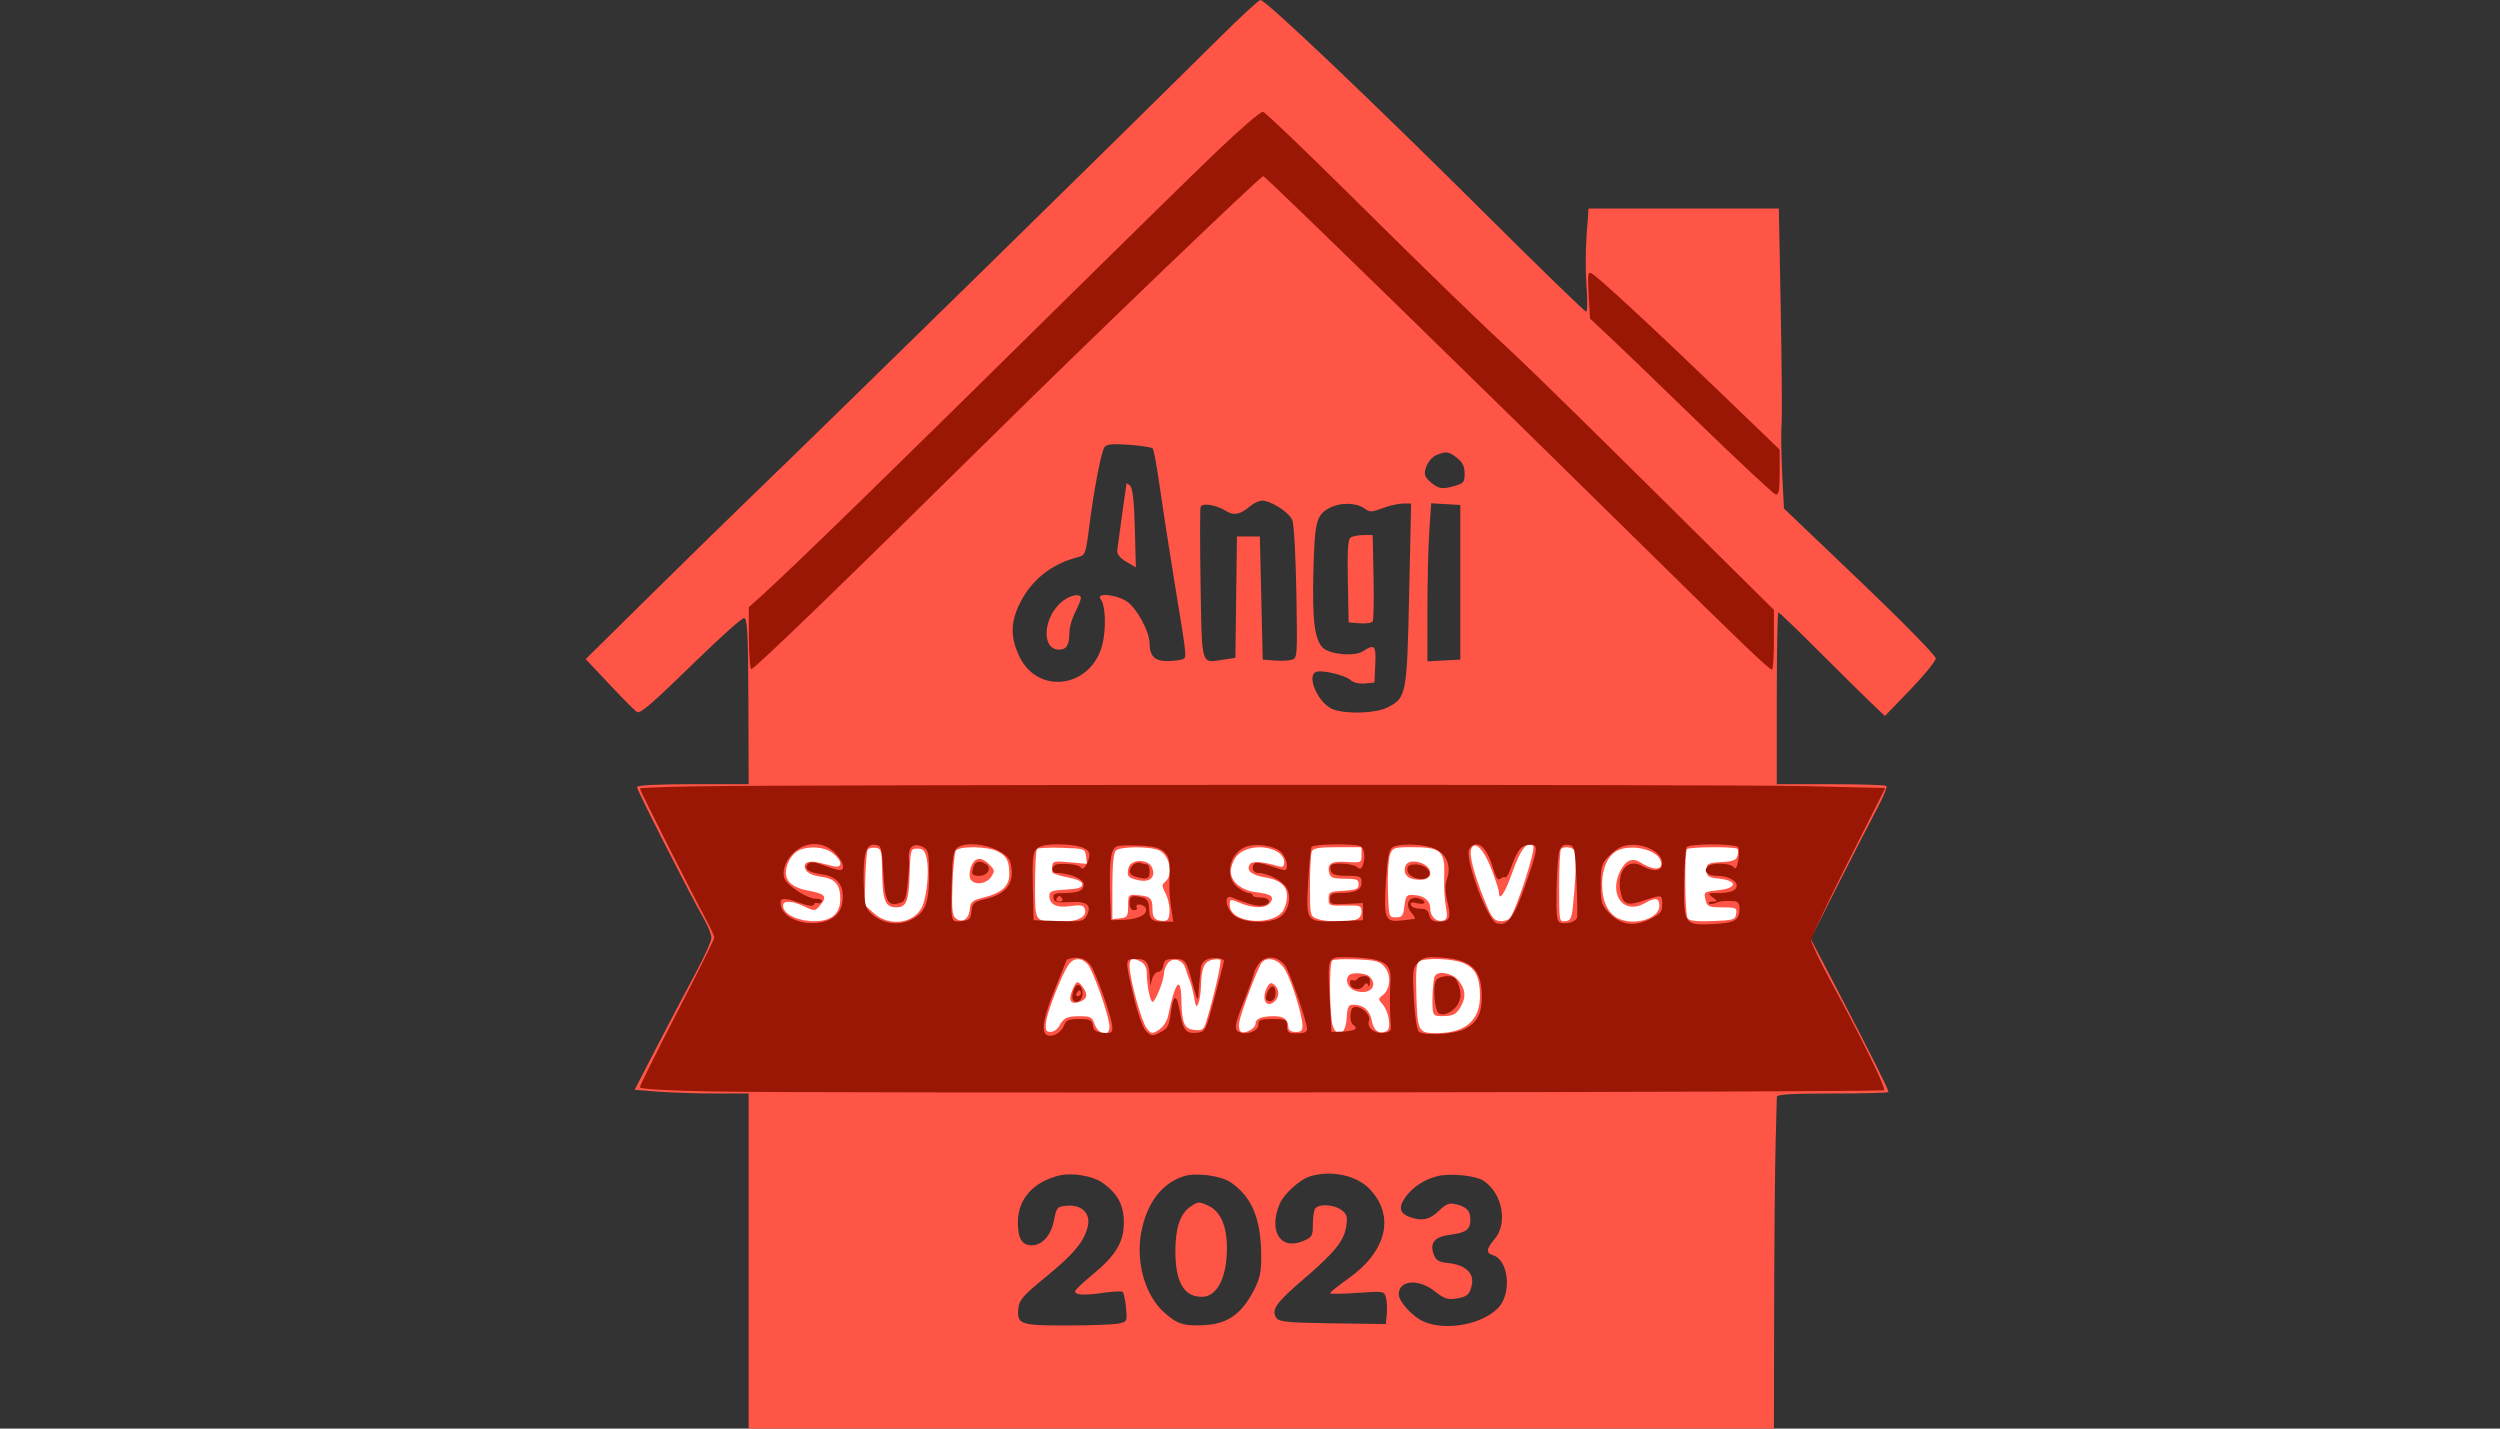
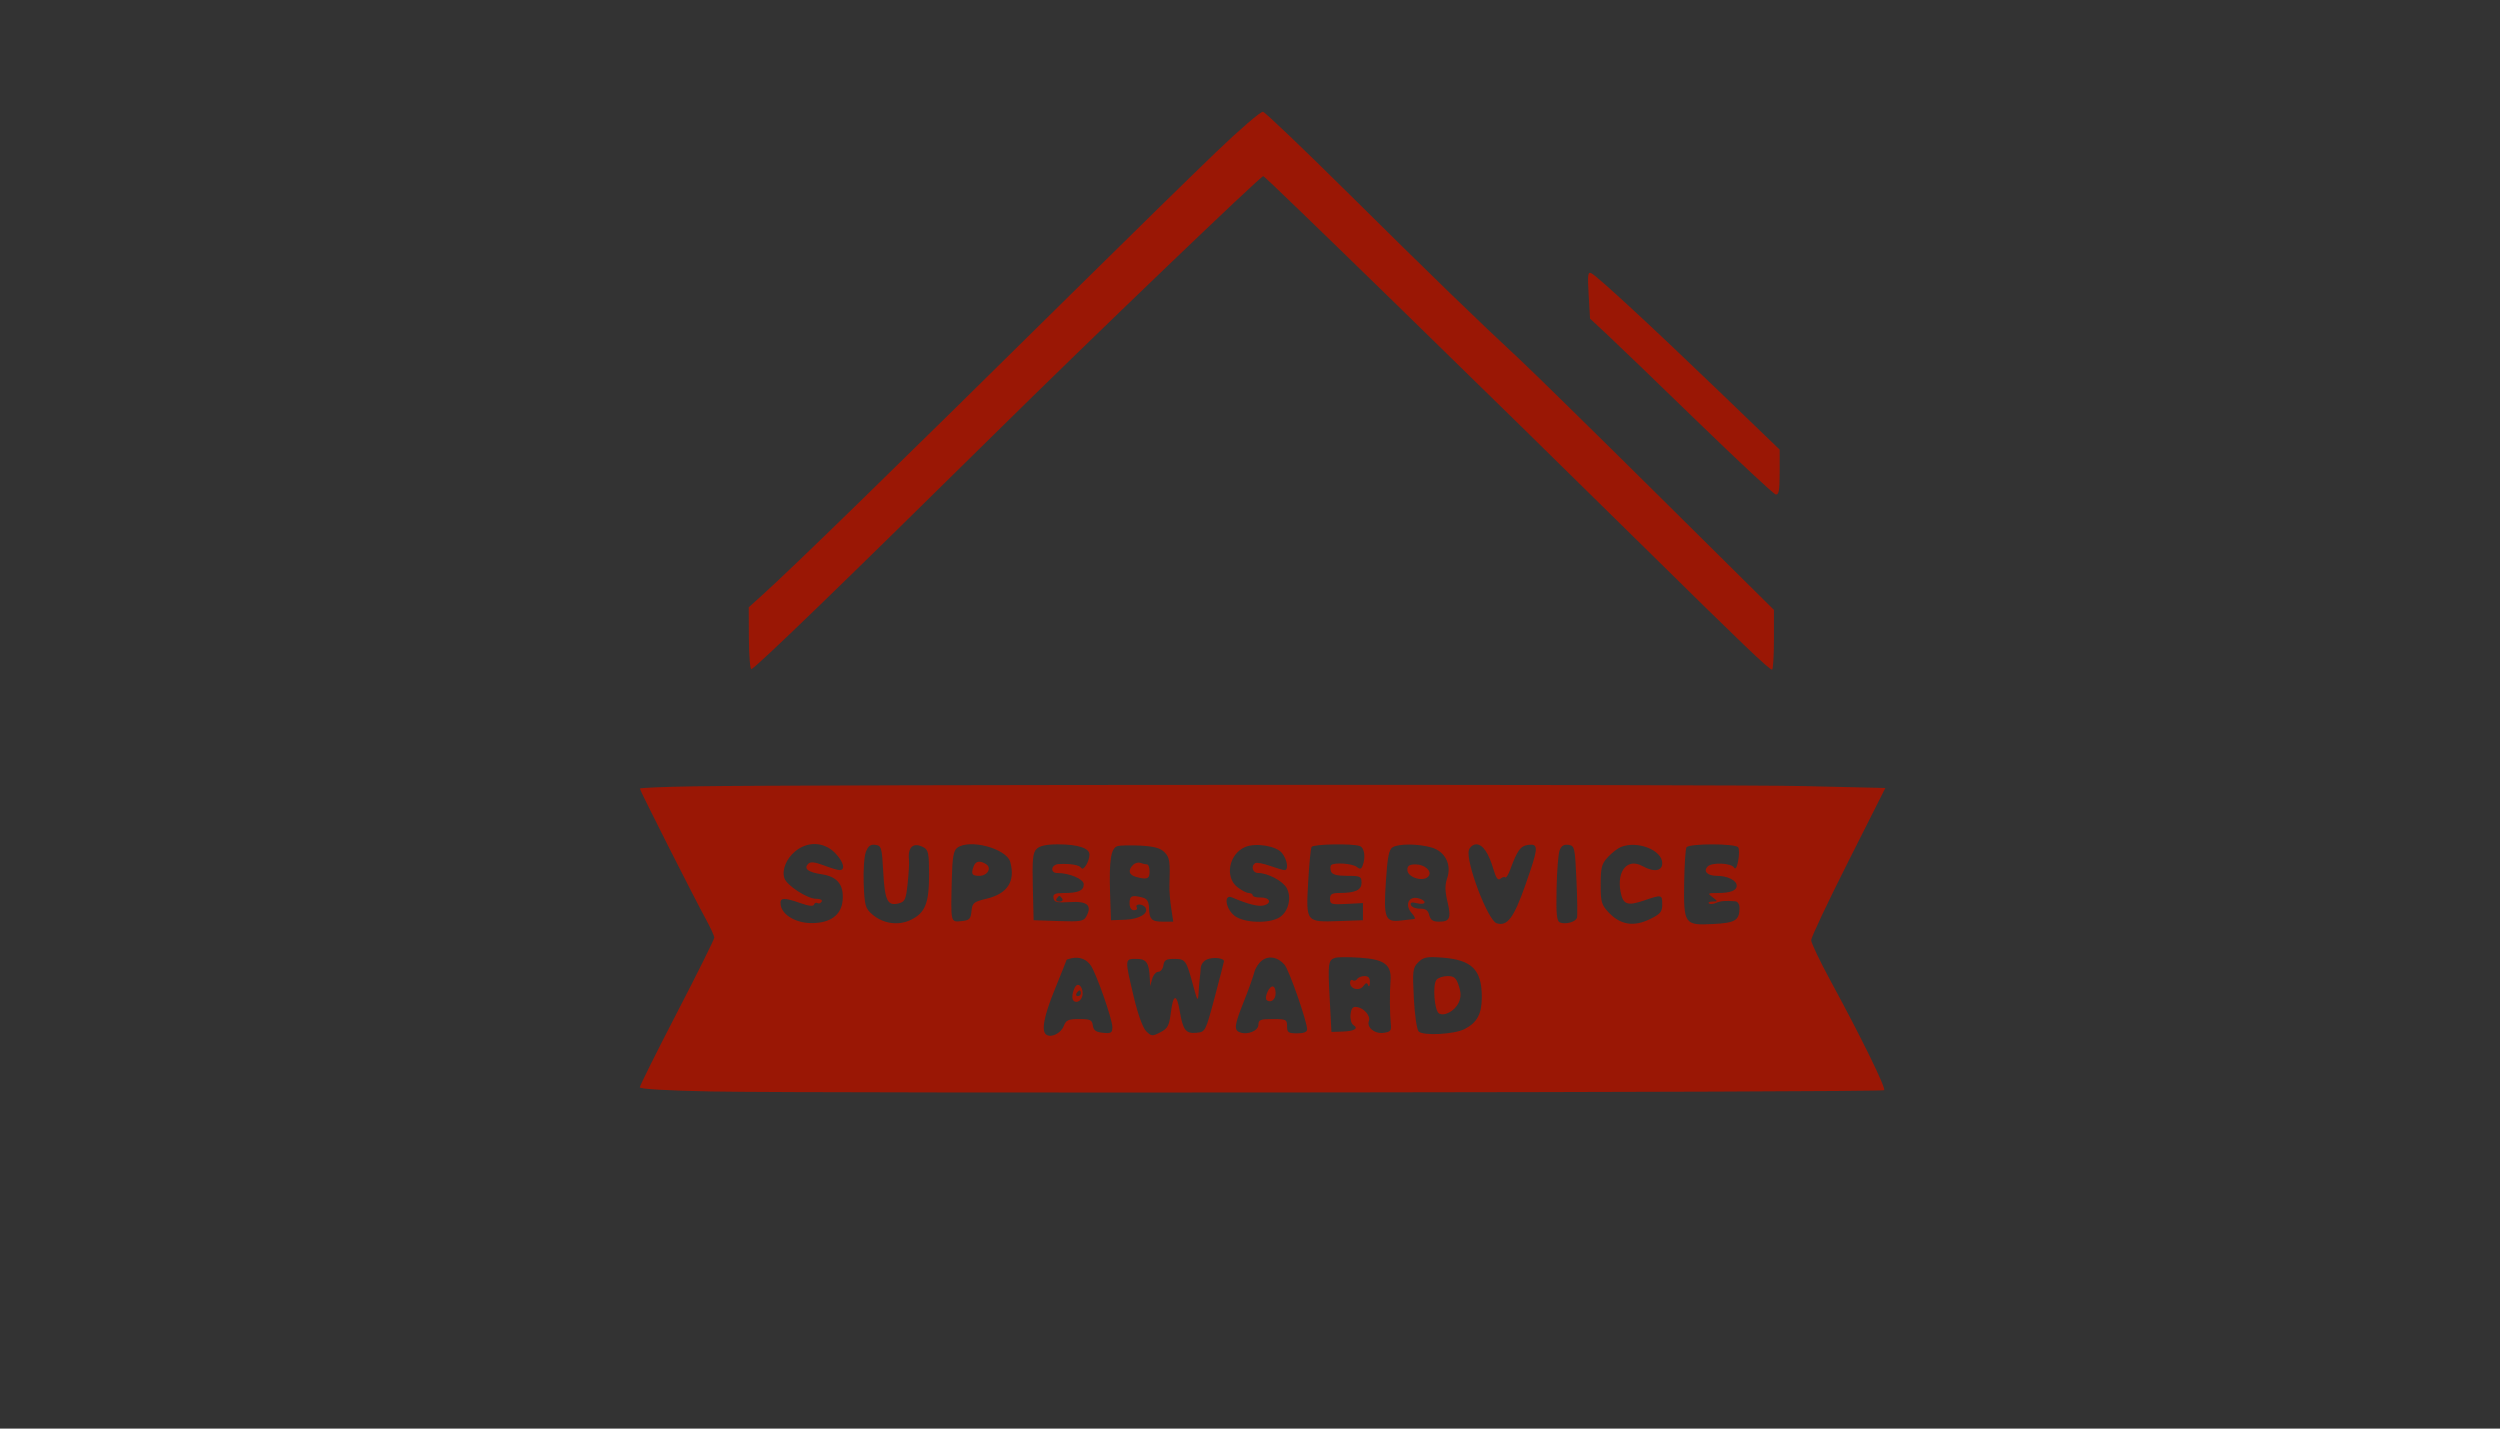
<svg xmlns="http://www.w3.org/2000/svg" width="175" height="100" viewBox="0 0 175 100" fill="none">
  <rect x="0" y="0" width="175" height="100" fill="#333333" stroke="none" />
-   <rect x="53.831" y="56.132" width="68.762" height="17.241" fill="white" />
-   <path fill-rule="evenodd" clip-rule="evenodd" d="M85.283 2.723C78.354 9.6 58.233 29.318 52.71 34.643C51.278 36.023 48.058 39.173 45.553 41.644L41 46.136L42.713 47.959C43.654 48.961 44.507 49.812 44.607 49.849C44.864 49.943 45.679 49.229 48.947 46.047C50.519 44.518 51.93 43.266 52.084 43.266C52.317 43.266 52.368 44.25 52.386 49.08L52.408 54.894H48.498C45.996 54.894 44.587 54.967 44.587 55.096C44.587 55.309 48.371 62.753 49.274 64.316C49.56 64.812 49.796 65.408 49.797 65.639C49.798 65.871 49.318 66.954 48.73 68.045C48.141 69.136 46.932 71.438 46.042 73.159L44.424 76.288L46.059 76.415C46.959 76.485 48.755 76.543 50.05 76.543L52.406 76.545V88.272V100H88.29H124.175L124.191 91.53C124.2 86.871 124.246 81.707 124.293 80.053C124.34 78.399 124.378 76.933 124.377 76.795C124.376 76.603 125.29 76.545 128.284 76.545C130.434 76.545 132.194 76.497 132.194 76.438C132.194 76.264 131.006 73.89 128.811 69.675L126.746 65.711L128.697 61.856C129.769 59.736 130.991 57.358 131.412 56.572C131.832 55.786 132.12 55.087 132.051 55.019C131.983 54.95 130.227 54.894 128.151 54.894H124.375V48.88C124.375 45.572 124.426 42.865 124.487 42.865C124.548 42.865 125.839 44.106 127.355 45.622C128.871 47.138 130.524 48.77 131.028 49.248L131.945 50.118L133.723 48.274C134.701 47.259 135.501 46.273 135.501 46.083C135.501 45.891 133.131 43.474 130.189 40.665L124.876 35.594L124.754 33.165C124.687 31.83 124.667 30.286 124.709 29.735C124.751 29.183 124.726 25.552 124.652 21.666L124.519 14.599H117.859H111.199L111.06 16.493C110.983 17.534 110.983 19.158 111.06 20.101C111.137 21.044 111.122 21.816 111.028 21.816C110.934 21.816 107.787 18.761 104.034 15.027C95.947 6.979 88.551 -0.05 88.224 0C88.095 0.02 86.772 1.245 85.283 2.723ZM77.326 31.282C77.089 31.589 76.586 34.195 76.24 36.906C76.005 38.755 75.962 38.873 75.475 38.995C73.555 39.475 72.102 40.667 71.3 42.417C70.735 43.651 70.749 44.678 71.349 45.942C72.65 48.684 76.39 48.161 77.162 45.129C77.447 44.012 77.388 42.353 77.049 41.946C76.672 41.491 78.036 41.585 78.829 42.068C79.53 42.495 80.466 44.188 80.47 45.034C80.474 45.908 80.826 46.273 81.665 46.273C82.093 46.273 82.579 46.221 82.746 46.158C83.094 46.024 83.122 46.3 82.17 40.46C81.801 38.199 81.348 35.267 81.163 33.944C80.978 32.621 80.766 31.473 80.693 31.393C80.62 31.312 79.877 31.196 79.043 31.135C77.935 31.054 77.471 31.094 77.326 31.282ZM100.568 31.846C100.048 32.055 99.61 32.874 99.78 33.319C99.844 33.484 100.119 33.766 100.391 33.945C100.801 34.214 101.028 34.231 101.705 34.049C102.459 33.846 102.524 33.775 102.524 33.149C102.524 32.654 102.381 32.357 101.995 32.055C101.418 31.6 101.244 31.575 100.568 31.846ZM78.854 33.854C78.772 34.375 78.237 38.247 78.206 38.54C78.181 38.788 78.404 39.066 78.838 39.322L79.51 39.719L79.44 36.992C79.392 35.161 79.287 34.182 79.119 34.014C78.981 33.877 78.862 33.805 78.854 33.854ZM87.495 35.442C86.836 36.014 86.366 36.11 85.844 35.779C85.145 35.337 84.148 35.175 84.043 35.488C83.995 35.631 83.993 38.078 84.04 40.926C84.135 46.694 84.052 46.413 85.582 46.184L86.478 46.05L86.532 41.801L86.586 37.553H87.388H88.19L88.29 41.863L88.39 46.173L89.173 46.237C89.604 46.273 90.151 46.252 90.389 46.193C90.82 46.085 90.822 46.059 90.746 41.518C90.704 39.006 90.58 36.717 90.471 36.431C90.257 35.872 88.989 35.047 88.344 35.047C88.127 35.047 87.746 35.225 87.495 35.442ZM93.056 35.56C92.137 36.059 92.023 36.517 91.936 40.059C91.854 43.429 92.022 44.764 92.6 45.343C93.074 45.816 94.826 45.971 95.405 45.591C96.224 45.055 96.333 45.173 96.269 46.524L96.209 47.777L95.538 47.841C95.132 47.88 94.732 47.782 94.521 47.591C94.157 47.262 92.571 46.885 92.146 47.026C91.393 47.277 92.309 49.305 93.337 49.664C94.31 50.003 96.308 49.932 97.104 49.531C98.453 48.85 98.486 48.68 98.64 41.605L98.779 35.248H98.202C97.885 35.248 97.246 35.393 96.782 35.57C96.006 35.866 95.9 35.866 95.477 35.57C94.908 35.171 93.782 35.166 93.056 35.56ZM100.05 37.193C99.978 38.273 99.919 40.763 99.919 42.725L99.918 46.294L101.07 46.233L102.223 46.173V40.761V35.348L101.201 35.288L100.18 35.229L100.05 37.193ZM94.549 37.621C94.356 37.744 94.307 38.497 94.349 40.676L94.405 43.567L95.186 43.631C95.616 43.666 96.022 43.608 96.088 43.501C96.154 43.394 96.182 41.99 96.148 40.38L96.088 37.453L95.447 37.456C95.094 37.458 94.69 37.532 94.549 37.621ZM74.38 42.081C73.015 43.155 72.852 45.472 74.142 45.472C74.665 45.472 74.859 45.139 74.859 44.244C74.859 43.918 75.039 43.298 75.26 42.865C75.48 42.433 75.66 41.986 75.66 41.871C75.66 41.521 74.943 41.639 74.38 42.081ZM102.989 59.427C102.829 59.841 103.158 61.119 103.908 63.003C104.374 64.171 104.557 64.427 104.968 64.477C105.241 64.51 105.565 64.416 105.687 64.269C106.135 63.73 107.531 59.419 107.324 59.213C106.927 58.816 106.431 59.447 105.859 61.076C105.348 62.533 104.929 63.159 104.929 62.466C104.929 62.33 104.695 61.607 104.41 60.859C103.865 59.435 103.231 58.795 102.989 59.427ZM55.887 59.539C55.431 59.759 55.012 60.497 55.012 61.08C55.012 61.722 55.522 62.145 56.518 62.331C57.769 62.565 57.926 62.735 57.446 63.328C57.062 63.803 57.049 63.804 56.328 63.461C55.457 63.045 54.811 63.012 54.811 63.383C54.811 63.915 55.611 64.383 56.669 64.47C58.068 64.585 58.821 64.049 58.821 62.937C58.821 61.914 58.462 61.504 57.453 61.368C56.907 61.295 56.528 61.119 56.399 60.877C56.153 60.418 56.565 60.197 57.321 60.384C57.594 60.452 58.044 60.562 58.32 60.631C59.006 60.8 58.99 60.268 58.292 59.72C57.721 59.27 56.613 59.187 55.887 59.539ZM60.741 59.48C60.673 59.589 60.597 60.503 60.571 61.512L60.525 63.345L61.179 63.931C62.302 64.935 64.116 64.629 64.598 63.354C64.904 62.547 65.041 60.902 64.87 60.106C64.746 59.535 64.626 59.404 64.225 59.404C63.743 59.404 63.731 59.442 63.674 61.198C63.611 63.112 63.447 63.514 62.73 63.514C61.977 63.514 61.781 63.04 61.753 61.159C61.729 59.524 61.698 59.4 61.295 59.343C61.058 59.309 60.808 59.37 60.741 59.48ZM66.906 59.555C66.818 59.693 66.714 60.756 66.672 61.919C66.613 63.605 66.658 64.082 66.894 64.278C67.34 64.648 67.811 64.357 67.881 63.668C67.936 63.119 68.042 63.029 68.895 62.814C70.131 62.502 70.649 62.024 70.649 61.194C70.649 60.264 70.478 59.932 69.832 59.597C69.131 59.235 67.126 59.206 66.906 59.555ZM72.594 59.43C72.516 59.508 72.453 60.629 72.453 61.922C72.453 64.608 72.389 64.516 74.259 64.516C75.503 64.516 76.144 64.164 75.928 63.6C75.837 63.363 75.618 63.325 74.932 63.428C73.968 63.573 73.455 63.319 73.455 62.697C73.455 62.392 73.647 62.321 74.608 62.271C75.472 62.226 75.761 62.136 75.761 61.91C75.761 61.707 75.422 61.545 74.716 61.409C74.141 61.299 73.668 61.141 73.663 61.058C73.621 60.249 73.622 60.248 74.87 60.361L76.085 60.471L76.023 59.938C75.962 59.415 75.929 59.403 74.348 59.347C73.461 59.315 72.672 59.353 72.594 59.43ZM78.106 59.545C77.947 59.704 77.866 60.559 77.866 62.064V64.343L78.417 64.279C78.916 64.222 78.968 64.139 78.968 63.414C78.968 62.651 78.997 62.614 79.556 62.655C80.511 62.724 80.672 62.86 80.672 63.594C80.672 64.112 80.774 64.321 81.071 64.416C81.291 64.485 81.561 64.486 81.673 64.417C81.971 64.233 81.919 63.178 81.58 62.522C81.319 62.019 81.319 61.922 81.58 61.705C82.15 61.232 81.877 59.862 81.147 59.529C80.491 59.23 78.41 59.241 78.106 59.545ZM87.181 59.495C86.65 59.71 86.349 60.085 86.187 60.73C85.98 61.555 86.765 62.324 87.951 62.458C88.999 62.576 89.25 62.781 88.884 63.222C88.572 63.599 87.729 63.594 86.811 63.211C86.101 62.914 86.085 62.917 86.085 63.363C86.085 64.7 89.413 64.88 89.911 63.57C90.382 62.329 89.951 61.645 88.552 61.415C87.615 61.262 87.224 60.935 87.48 60.521C87.645 60.254 88.291 60.287 89.443 60.623C89.807 60.729 89.894 60.675 89.894 60.341C89.894 59.507 88.344 59.023 87.181 59.495ZM91.82 59.621C91.753 59.796 91.698 60.88 91.698 62.032C91.698 64.095 91.706 64.128 92.212 64.321C92.786 64.539 94.165 64.575 94.856 64.39C95.154 64.31 95.307 64.117 95.307 63.818C95.307 63.4 95.222 63.369 94.154 63.391C93.052 63.413 93.001 63.392 93.001 62.913C93.001 62.449 93.081 62.407 94.054 62.351C94.942 62.3 95.106 62.229 95.106 61.9C95.106 61.566 94.964 61.509 94.127 61.509C93.336 61.509 93.129 61.437 93.049 61.131C92.874 60.461 93.185 60.26 94.279 60.336C95.284 60.405 95.307 60.395 95.307 59.855L95.307 59.304H93.624C92.275 59.304 91.918 59.367 91.82 59.621ZM97.3 59.836C97.188 60.129 97.123 61.234 97.154 62.292C97.211 64.195 97.217 64.216 97.712 64.216C98.147 64.216 98.227 64.109 98.314 63.414C98.406 62.678 98.461 62.615 98.983 62.652C99.715 62.704 100.118 63.045 100.118 63.614C100.118 64.173 100.603 64.604 101.043 64.435C101.313 64.331 101.342 64.16 101.208 63.461C101.119 62.994 101.068 62.012 101.095 61.278C101.157 59.571 100.856 59.304 98.866 59.304C97.574 59.304 97.491 59.332 97.3 59.836ZM109.273 59.438C109.199 59.511 109.139 60.69 109.139 62.058C109.139 64.522 109.143 64.544 109.59 64.48C110.015 64.42 110.052 64.284 110.218 62.173C110.315 60.94 110.341 59.79 110.275 59.617C110.153 59.302 109.522 59.189 109.273 59.438ZM113.233 59.534C112.564 59.858 112.146 60.771 112.146 61.91C112.146 63.087 112.569 63.97 113.291 64.299C114.45 64.827 116.156 64.296 116.156 63.409C116.156 62.849 115.884 62.796 115.153 63.213C113.651 64.072 112.565 62.619 113.442 60.922C113.811 60.209 114.287 60.019 114.831 60.369C115.794 60.989 116.499 60.913 116.232 60.217C115.942 59.461 114.201 59.064 113.233 59.534ZM118.094 59.438C117.901 59.63 117.935 63.965 118.131 64.275C118.249 64.46 118.748 64.518 119.882 64.475C121.353 64.42 121.473 64.383 121.532 63.965C121.592 63.547 121.52 63.514 120.561 63.514C119.657 63.514 119.512 63.457 119.408 63.063C119.242 62.427 119.248 62.422 120.311 62.311C121.608 62.175 121.644 61.651 120.366 61.509C119.564 61.42 119.464 61.353 119.464 60.908C119.464 60.446 119.544 60.402 120.495 60.347C121.309 60.3 121.548 60.207 121.626 59.907C121.681 59.699 121.675 59.478 121.614 59.416C121.455 59.257 118.255 59.277 118.094 59.438ZM68.037 60.517C67.916 60.743 67.845 61.127 67.879 61.369C67.966 61.979 68.982 61.983 69.386 61.374C69.647 60.981 69.634 60.896 69.26 60.522C68.733 59.995 68.317 59.993 68.037 60.517ZM79.001 60.742C78.85 61.32 78.956 61.453 79.694 61.615C80.483 61.788 80.91 61.408 80.659 60.758C80.412 60.118 79.168 60.106 79.001 60.742ZM98.386 60.607C98.208 61.072 98.434 61.448 98.949 61.541C99.687 61.674 100.118 61.512 100.118 61.101C100.118 60.411 98.625 59.985 98.386 60.607ZM74.771 67.576C74.274 68.335 73.286 70.881 73.218 71.578C73.167 72.111 73.226 72.235 73.534 72.235C73.742 72.235 74.013 72.054 74.135 71.834C74.465 71.238 74.674 71.138 75.597 71.135C76.292 71.133 76.459 71.209 76.576 71.583C76.835 72.412 77.665 72.632 77.665 71.871C77.665 71.191 76.521 67.92 76.132 67.491C75.681 66.993 75.131 67.027 74.771 67.576ZM79.069 67.631C79.069 68.501 79.908 71.535 80.273 71.986C80.604 72.395 80.644 72.399 81.13 72.081C81.426 71.887 81.696 71.471 81.774 71.089C82.261 68.699 82.663 68.215 82.697 69.979C82.728 71.64 82.896 72.025 83.618 72.096C84.171 72.15 84.266 72.081 84.445 71.494C84.97 69.78 85.533 67.306 85.424 67.196C85.357 67.129 85.083 67.129 84.815 67.197C84.282 67.33 84.095 67.79 84.069 69.027C84.06 69.468 83.979 70.009 83.89 70.23C83.755 70.562 83.703 70.493 83.589 69.829C83.512 69.388 83.372 68.847 83.277 68.626C83.181 68.406 83.048 68.027 82.98 67.784C82.809 67.174 82.082 66.97 81.74 67.437C81.594 67.637 81.474 67.962 81.474 68.159C81.474 68.636 80.87 70.13 80.677 70.13C80.51 70.13 80.277 68.946 80.273 68.082C80.272 67.751 80.12 67.456 79.884 67.33C79.276 67.005 79.069 67.082 79.069 67.631ZM88.327 67.379C88.058 67.703 86.889 70.794 86.746 71.559C86.692 71.85 86.745 72.147 86.863 72.22C87.153 72.399 87.889 71.988 87.889 71.648C87.889 71.306 88.33 71.132 89.197 71.132C89.875 71.132 90.18 71.378 90.189 71.934C90.193 72.12 90.386 72.235 90.696 72.235C91.104 72.235 91.192 72.141 91.171 71.733C91.132 70.96 90.41 68.659 89.969 67.902C89.538 67.161 88.723 66.901 88.327 67.379ZM93.252 67.238C93.028 67.464 93.07 71.223 93.303 71.835C93.642 72.727 94.193 72.41 94.265 71.281C94.317 70.482 94.391 70.33 94.73 70.33C95.432 70.33 95.887 70.714 96.019 71.421C96.154 72.141 96.496 72.405 97.028 72.2C97.421 72.05 97.249 70.823 96.759 70.277C96.469 69.953 96.47 69.901 96.774 69.675C97.319 69.269 97.406 68.286 96.947 67.719C96.597 67.287 96.358 67.219 94.975 67.157C94.11 67.118 93.335 67.154 93.252 67.238ZM99.348 67.299C99.142 67.43 99.095 67.995 99.147 69.71C99.224 72.22 99.288 72.334 100.619 72.32C102.613 72.3 103.623 71.398 103.598 69.662C103.579 68.339 103.279 67.768 102.414 67.406C101.669 67.095 99.774 67.029 99.348 67.299ZM94.438 68.259C94.124 68.572 94.335 69.149 94.832 69.338C95.819 69.713 96.539 69.037 95.868 68.365C95.611 68.108 94.66 68.037 94.438 68.259ZM100.419 68.376C100.308 68.695 100.236 69.866 100.282 70.581C100.314 71.062 100.401 71.132 100.97 71.129C101.734 71.125 101.98 70.989 102.293 70.394C102.63 69.753 102.577 69.249 102.108 68.653C101.663 68.088 100.581 67.91 100.419 68.376ZM75.054 69.339C74.755 70.062 74.969 70.361 75.61 70.115C76.119 69.92 76.173 69.592 75.782 69.077C75.422 68.602 75.349 68.629 75.054 69.339ZM88.705 69.101C88.273 69.908 88.614 70.61 89.201 70.122C89.573 69.814 89.576 69.245 89.206 68.938C88.977 68.748 88.876 68.781 88.705 69.101ZM74.157 82.281C72.337 82.72 71.25 83.941 71.25 85.547C71.25 86.693 71.536 87.17 72.225 87.17C72.975 87.17 73.579 86.474 73.793 85.365C73.958 84.509 74.004 84.46 74.702 84.402C75.722 84.317 76.345 84.932 76.148 85.83C75.917 86.879 75.165 87.788 73.207 89.386C71.639 90.664 71.34 91.002 71.287 91.554C71.174 92.709 71.376 92.783 74.657 92.783C76.284 92.783 77.907 92.725 78.264 92.653C78.907 92.525 78.912 92.513 78.82 91.546C78.768 91.009 78.668 90.511 78.597 90.44C78.526 90.369 77.903 90.395 77.214 90.498C75.9 90.694 75.26 90.658 75.26 90.387C75.26 90.299 75.778 89.801 76.412 89.281C78.096 87.9 78.668 86.967 78.668 85.598C78.668 84.329 78.225 83.515 77.126 82.761C76.461 82.306 75.019 82.072 74.157 82.281ZM82.835 82.344C81.308 82.838 80.242 84.268 79.876 86.319C79.505 88.392 80.165 90.674 81.478 91.86C82.421 92.713 82.914 92.858 84.485 92.744C85.96 92.637 86.926 91.936 87.739 90.383C88.193 89.516 88.289 89.076 88.285 87.899C88.277 85.328 87.635 83.781 86.159 82.769C85.45 82.284 83.712 82.061 82.835 82.344ZM91.747 82.328C91.01 82.541 89.873 83.562 89.573 84.282C88.779 86.181 89.632 87.536 91.207 86.878C91.831 86.617 91.899 86.511 91.899 85.793C91.899 85.356 91.953 84.855 92.02 84.68C92.182 84.26 93.275 84.266 93.882 84.691C94.276 84.967 94.333 85.143 94.245 85.801C94.105 86.842 93.445 87.663 91.208 89.576C89.308 91.201 88.955 91.719 89.364 92.274C89.554 92.532 90.221 92.593 93.302 92.634L97.011 92.683L97.076 92.004C97.111 91.63 97.087 91.109 97.021 90.847C96.902 90.374 96.884 90.371 95.001 90.503C93.956 90.577 93.102 90.586 93.102 90.525C93.102 90.463 93.689 89.993 94.408 89.481C97.095 87.563 97.666 85.087 95.855 83.208C94.959 82.279 93.214 81.906 91.747 82.328ZM100.605 82.335C99.69 82.571 98.869 83.112 98.38 83.8C97.879 84.505 97.962 84.917 98.655 85.18C99.501 85.502 100.085 85.384 100.721 84.763C101.213 84.282 101.448 84.186 101.881 84.289C102.668 84.477 102.925 84.742 102.925 85.365C102.925 86.069 102.64 86.286 101.528 86.428C100.436 86.567 100.072 86.978 100.346 87.763C100.513 88.242 100.675 88.338 101.474 88.428C102.603 88.555 103.22 89.167 103.023 89.964C102.853 90.652 102.709 90.773 101.905 90.904C101.346 90.995 101.078 90.901 100.441 90.395C99.296 89.485 97.913 89.599 97.913 90.603C97.913 91.123 98.907 92.198 99.69 92.526C101.271 93.186 103.823 92.694 104.903 91.52C105.834 90.506 105.6 88.212 104.531 87.872C104.001 87.704 104.022 87.453 104.629 86.732C105.564 85.621 105.163 83.516 103.852 82.657C103.278 82.281 101.499 82.104 100.605 82.335ZM83.302 84.49C82.611 84.973 82.276 85.98 82.276 87.571C82.276 89.751 82.871 90.778 84.132 90.778C85.191 90.778 85.885 89.428 85.885 87.369C85.885 85.808 85.434 84.788 84.571 84.395C83.915 84.096 83.858 84.1 83.302 84.49Z" fill="#FF5547" />
  <path fill-rule="evenodd" clip-rule="evenodd" d="M85.155 10.619C83.517 12.19 79.064 16.549 75.26 20.305C62.557 32.849 55.608 39.623 53.361 41.653L52.412 42.51L52.422 44.705C52.428 45.912 52.508 46.872 52.6 46.837C52.943 46.71 58.98 40.871 69.546 30.445C76.415 23.667 88.292 12.274 88.433 12.328C88.646 12.409 104.083 27.454 115.354 38.566C121.87 44.99 123.841 46.875 124.042 46.875C124.115 46.875 124.175 45.934 124.175 44.785V42.694L116.006 34.601C111.513 30.15 107.16 25.881 106.333 25.115C103.48 22.47 100.202 19.291 94.453 13.597C91.281 10.454 88.561 7.856 88.41 7.823C88.258 7.789 86.794 9.048 85.155 10.619ZM111.206 20.637L111.302 22.304L112.476 23.396C113.122 23.997 115.983 26.751 118.833 29.517C121.684 32.283 124.143 34.575 124.296 34.611C124.518 34.662 124.576 34.341 124.576 33.074V31.472L120.316 27.373C115.631 22.865 111.896 19.41 111.419 19.143C111.15 18.992 111.123 19.18 111.206 20.637ZM48.547 55.044C46.48 55.077 44.788 55.147 44.788 55.201C44.788 55.325 48.591 62.849 49.396 64.316C49.728 64.923 50 65.515 50 65.633C50 65.751 48.828 68.111 47.394 70.878C45.961 73.645 44.788 75.999 44.788 76.109C44.788 76.234 46.687 76.344 49.85 76.404C57.382 76.546 131.739 76.466 131.889 76.316C132.031 76.173 130.297 72.631 128.159 68.696C127.401 67.302 126.781 66.003 126.781 65.811C126.781 65.618 127.95 63.143 129.378 60.31L131.975 55.159L126.238 55.026C120.833 54.902 56.653 54.916 48.547 55.044ZM55.651 59.604C55.028 60.128 54.718 60.91 54.907 61.476C55.074 61.979 56.507 62.913 57.111 62.913C57.42 62.913 57.589 62.998 57.516 63.117C57.447 63.229 57.314 63.273 57.221 63.215C57.127 63.158 57.02 63.205 56.981 63.32C56.936 63.457 56.608 63.423 56.037 63.221C54.843 62.8 54.57 62.824 54.647 63.344C54.753 64.054 55.712 64.617 56.816 64.617C58.128 64.617 58.898 64.052 58.984 63.028C59.077 61.933 58.621 61.364 57.52 61.199C56.55 61.053 56.237 60.806 56.584 60.459C56.735 60.307 57.051 60.342 57.666 60.577C58.143 60.759 58.644 60.908 58.778 60.908C59.211 60.908 59.037 60.292 58.436 59.69C57.66 58.914 56.513 58.879 55.651 59.604ZM60.609 59.641C60.49 59.952 60.422 60.958 60.459 61.878C60.519 63.397 60.574 63.591 61.058 64.007C61.817 64.66 62.868 64.813 63.742 64.398C64.759 63.916 65.036 63.237 65.036 61.226C65.036 59.745 64.984 59.491 64.649 59.312C63.938 58.931 63.53 59.285 63.629 60.195C63.652 60.41 63.61 61.154 63.535 61.849C63.415 62.979 63.347 63.127 62.9 63.239C62.126 63.433 61.937 63.047 61.828 61.049C61.735 59.324 61.699 59.2 61.277 59.14C60.938 59.092 60.773 59.216 60.609 59.641ZM66.996 59.354C66.747 59.548 66.663 60.039 66.627 61.51C66.55 64.62 66.535 64.552 67.291 64.479C67.86 64.424 67.95 64.336 68.004 63.782C68.061 63.202 68.15 63.127 69.058 62.91C70.529 62.557 71.084 61.702 70.721 60.348C70.465 59.394 67.843 58.695 66.996 59.354ZM72.562 59.425C72.297 59.69 72.25 60.155 72.297 62.081L72.353 64.416L74.096 64.474C75.657 64.526 75.861 64.491 76.05 64.138C76.46 63.372 76.113 63.072 74.902 63.146C73.973 63.203 73.789 63.158 73.745 62.863C73.702 62.58 73.841 62.512 74.459 62.512C75.481 62.512 75.861 62.345 75.861 61.898C75.861 61.536 74.865 61.112 74.007 61.11C73.482 61.108 73.578 60.511 74.107 60.485C74.95 60.443 75.56 60.548 75.689 60.755C75.838 60.994 76.262 60.297 76.262 59.814C76.262 59.368 75.44 59.104 74.058 59.104C73.247 59.104 72.783 59.203 72.562 59.425ZM78.223 59.229C77.765 59.365 77.632 60.21 77.705 62.512L77.766 64.416L78.746 64.382C79.743 64.346 80.434 63.939 80.183 63.533C80.109 63.413 79.912 63.314 79.747 63.314C79.581 63.314 79.502 63.404 79.57 63.514C79.638 63.624 79.553 63.715 79.381 63.715C79.182 63.715 79.069 63.534 79.069 63.214C79.069 62.703 79.244 62.63 79.991 62.831C80.29 62.911 80.417 63.112 80.429 63.527C80.452 64.362 80.606 64.517 81.412 64.517H82.128L81.983 63.564C81.903 63.041 81.847 62.342 81.859 62.011C81.918 60.275 81.88 60.022 81.51 59.651C81.225 59.367 80.777 59.244 79.844 59.194C79.142 59.157 78.413 59.173 78.223 59.229ZM87.159 59.292C86.03 59.776 85.716 61.39 86.614 62.096C86.904 62.325 87.265 62.512 87.415 62.512C87.566 62.512 87.689 62.585 87.689 62.673C87.689 62.762 87.93 62.83 88.223 62.824C88.884 62.81 89.068 63.221 88.47 63.377C88.083 63.478 87.377 63.302 86.236 62.818C85.644 62.567 85.788 63.609 86.413 64.101C87.072 64.619 88.864 64.676 89.588 64.201C90.194 63.804 90.427 62.832 90.074 62.173C89.805 61.671 88.744 61.109 88.066 61.109C87.682 61.109 87.543 60.621 87.868 60.42C87.967 60.359 88.429 60.444 88.896 60.609C89.362 60.773 89.823 60.908 89.92 60.908C90.223 60.908 90.11 60.169 89.736 59.708C89.334 59.211 87.891 58.979 87.159 59.292ZM91.811 59.285C91.749 59.384 91.642 60.491 91.572 61.744C91.414 64.565 91.407 64.556 93.734 64.475L95.407 64.416V63.815V63.214L94.255 63.275C93.205 63.331 93.102 63.3 93.102 62.924C93.102 62.593 93.23 62.511 93.753 62.509C94.885 62.505 95.307 62.308 95.307 61.787C95.307 61.347 95.228 61.309 94.299 61.309C93.574 61.309 93.256 61.222 93.171 61C93.106 60.83 93.111 60.631 93.183 60.559C93.393 60.35 94.691 60.446 94.989 60.693C95.196 60.865 95.29 60.842 95.384 60.596C95.607 60.014 95.513 59.349 95.19 59.225C94.693 59.035 91.936 59.083 91.811 59.285ZM97.484 59.308C97.227 59.459 97.124 59.978 97.011 61.711C96.843 64.289 96.955 64.573 98.09 64.434C98.489 64.385 98.897 64.338 98.997 64.33C99.097 64.323 99.021 64.142 98.828 63.93C98.332 63.381 98.568 62.74 99.221 62.864C99.494 62.917 99.718 63.049 99.718 63.158C99.718 63.273 99.495 63.301 99.197 63.227C98.818 63.132 98.7 63.167 98.765 63.355C98.814 63.498 99.097 63.611 99.393 63.606C99.791 63.6 99.961 63.718 100.047 64.057C100.133 64.401 100.305 64.517 100.73 64.517C101.496 64.517 101.599 64.271 101.319 63.105C101.145 62.381 101.139 61.945 101.297 61.493C101.636 60.521 101.159 59.59 100.185 59.319C99.239 59.056 97.924 59.051 97.484 59.308ZM102.823 59.509C102.576 60.287 104.147 64.432 104.762 64.627C105.506 64.863 105.957 64.271 106.757 62.003C107.703 59.321 107.725 59.055 106.991 59.141C106.44 59.205 106.211 59.515 105.718 60.864C105.585 61.226 105.43 61.475 105.372 61.417C105.315 61.36 105.16 61.401 105.03 61.51C104.857 61.653 104.724 61.475 104.543 60.857C104.204 59.701 103.793 59.104 103.335 59.104C103.124 59.104 102.894 59.286 102.823 59.509ZM109.171 59.527C109.079 59.775 108.984 60.987 108.959 62.221C108.923 64.036 108.97 64.486 109.208 64.577C109.602 64.728 110.297 64.533 110.388 64.246C110.428 64.119 110.412 62.933 110.352 61.61C110.247 59.304 110.223 59.202 109.79 59.14C109.47 59.094 109.289 59.208 109.171 59.527ZM113.45 59.295C113.229 59.386 112.823 59.704 112.548 60C112.114 60.467 112.047 60.725 112.047 61.913C112.047 63.159 112.101 63.345 112.633 63.9C113.439 64.741 114.367 64.887 115.481 64.346C116.227 63.983 116.357 63.831 116.357 63.316C116.357 62.615 116.33 62.609 115.086 63.033C113.91 63.434 113.607 63.321 113.439 62.423C113.163 60.956 113.931 60.05 114.964 60.622C115.774 61.071 116.357 60.987 116.357 60.423C116.357 59.501 114.6 58.819 113.45 59.295ZM118.055 59.314C117.983 59.43 117.91 60.543 117.892 61.789C117.851 64.702 117.908 64.784 119.916 64.682C121.469 64.604 121.76 64.428 121.766 63.564C121.768 63.305 121.641 63.104 121.469 63.091C120.745 63.037 120.444 63.063 120.107 63.209C119.909 63.294 119.691 63.307 119.622 63.238C119.554 63.17 119.67 63.111 119.882 63.107C120.258 63.101 120.258 63.095 119.877 62.806C119.511 62.53 119.532 62.512 120.211 62.512C121.126 62.512 121.569 62.344 121.569 61.996C121.569 61.629 120.927 61.309 120.191 61.309C119.517 61.309 119.202 60.989 119.541 60.651C119.841 60.351 121.181 60.405 121.379 60.725C121.482 60.891 121.585 60.727 121.673 60.256C121.748 59.857 121.75 59.435 121.677 59.317C121.504 59.037 118.227 59.035 118.055 59.314ZM68.165 60.624C67.953 61.175 68.029 61.309 68.55 61.309C69.128 61.309 69.447 60.758 69.024 60.49C68.603 60.223 68.3 60.27 68.165 60.624ZM79.314 60.543C78.939 60.917 79.021 61.249 79.52 61.383C80.299 61.592 80.472 61.524 80.472 61.008C80.472 60.733 80.389 60.507 80.288 60.507C80.187 60.507 79.981 60.46 79.831 60.403C79.681 60.345 79.448 60.408 79.314 60.543ZM98.515 60.887C98.515 61.45 99.726 61.782 100.024 61.3C100.236 60.956 99.709 60.507 99.092 60.507C98.659 60.507 98.515 60.602 98.515 60.887ZM73.957 62.913C73.889 63.023 73.979 63.113 74.157 63.113C74.336 63.113 74.426 63.023 74.358 62.913C74.29 62.803 74.199 62.712 74.157 62.712C74.115 62.712 74.025 62.803 73.957 62.913ZM75.009 67.077C74.816 67.118 74.658 67.172 74.658 67.196C74.658 67.22 74.298 68.123 73.857 69.203C73.061 71.15 72.867 72.196 73.257 72.436C73.613 72.656 74.275 72.317 74.465 71.817C74.621 71.405 74.782 71.333 75.542 71.333C76.315 71.333 76.443 71.393 76.499 71.784C76.548 72.129 76.715 72.249 77.215 72.297C77.78 72.352 77.866 72.299 77.865 71.897C77.864 71.353 76.77 68.217 76.366 67.601C76.068 67.146 75.575 66.956 75.009 67.077ZM84.524 67.146C84.26 67.244 84.069 67.496 84.051 67.768C84.035 68.019 84.003 68.361 83.98 68.526C83.958 68.691 83.921 69.142 83.898 69.528C83.861 70.152 83.816 70.083 83.5 68.911C83.039 67.203 82.98 67.123 82.178 67.123C81.63 67.123 81.49 67.208 81.438 67.574C81.403 67.822 81.243 68.025 81.083 68.025C80.922 68.025 80.728 68.25 80.652 68.526L80.512 69.027L80.489 68.526C80.438 67.388 80.259 67.123 79.547 67.123C78.726 67.123 78.728 67.096 79.353 69.739C79.649 70.99 79.99 71.942 80.229 72.181C80.594 72.546 80.661 72.552 81.224 72.261C81.75 71.989 81.845 71.806 81.966 70.836C82.125 69.564 82.377 69.542 82.583 70.782C82.801 72.097 83.008 72.368 83.743 72.296C84.379 72.235 84.382 72.231 85.023 69.829C85.376 68.506 85.669 67.366 85.675 67.296C85.692 67.07 84.98 66.978 84.524 67.146ZM88.358 67.219C88.125 67.381 87.873 67.764 87.797 68.07C87.721 68.376 87.395 69.287 87.073 70.095C86.406 71.763 86.362 72.1 86.787 72.263C87.325 72.469 88.09 72.156 88.09 71.73C88.09 71.387 88.227 71.333 89.092 71.333C90.028 71.333 90.095 71.366 90.095 71.834C90.095 72.273 90.182 72.335 90.796 72.335C91.259 72.335 91.498 72.241 91.498 72.058C91.498 71.513 90.236 67.897 89.918 67.531C89.455 66.998 88.847 66.876 88.358 67.219ZM93.47 67.045C92.974 67.195 92.944 67.414 93.079 69.929L93.202 72.235L93.961 72.211C94.808 72.185 95.128 71.995 94.734 71.751C94.588 71.661 94.502 71.335 94.539 71.01C94.591 70.559 94.694 70.445 95.006 70.495C95.483 70.571 95.954 71.124 95.826 71.458C95.654 71.907 96.202 72.373 96.82 72.302C97.317 72.246 97.404 72.154 97.36 71.734C97.282 70.983 97.27 69.526 97.335 68.672C97.421 67.532 96.931 67.156 95.207 67.04C94.435 66.987 93.653 66.99 93.47 67.045ZM99.28 67.359C98.892 67.747 98.869 67.938 98.968 69.876C99.028 71.048 99.177 72.075 99.306 72.204C99.623 72.521 101.808 72.405 102.526 72.033C103.4 71.581 103.727 70.971 103.727 69.794C103.727 67.872 103.032 67.186 100.929 67.031C99.877 66.953 99.639 67 99.28 67.359ZM95.004 68.529C94.935 68.641 94.794 68.681 94.692 68.618C94.589 68.554 94.505 68.633 94.505 68.793C94.505 69.238 95.157 69.403 95.432 69.027C95.613 68.779 95.692 68.765 95.772 68.966C95.83 69.11 95.884 69.025 95.893 68.777C95.904 68.458 95.794 68.326 95.519 68.326C95.305 68.326 95.073 68.417 95.004 68.529ZM100.555 68.583C100.271 68.926 100.403 70.736 100.727 70.936C101.102 71.168 101.844 70.763 102.108 70.183C102.278 69.809 102.28 69.503 102.115 69.002C101.932 68.448 101.79 68.326 101.33 68.326C101.022 68.326 100.673 68.441 100.555 68.583ZM75.181 69.244C74.979 69.77 75.043 70.13 75.339 70.13C75.677 70.13 75.891 69.64 75.733 69.228C75.583 68.837 75.334 68.844 75.181 69.244ZM88.728 69.427C88.589 69.734 88.578 69.959 88.699 70.034C88.989 70.213 89.293 69.954 89.293 69.528C89.293 68.943 88.975 68.886 88.728 69.427ZM75.36 69.528C75.292 69.639 75.332 69.729 75.448 69.729C75.565 69.729 75.661 69.639 75.661 69.528C75.661 69.418 75.621 69.328 75.572 69.328C75.524 69.328 75.428 69.418 75.36 69.528Z" fill="#9A1705" />
</svg>